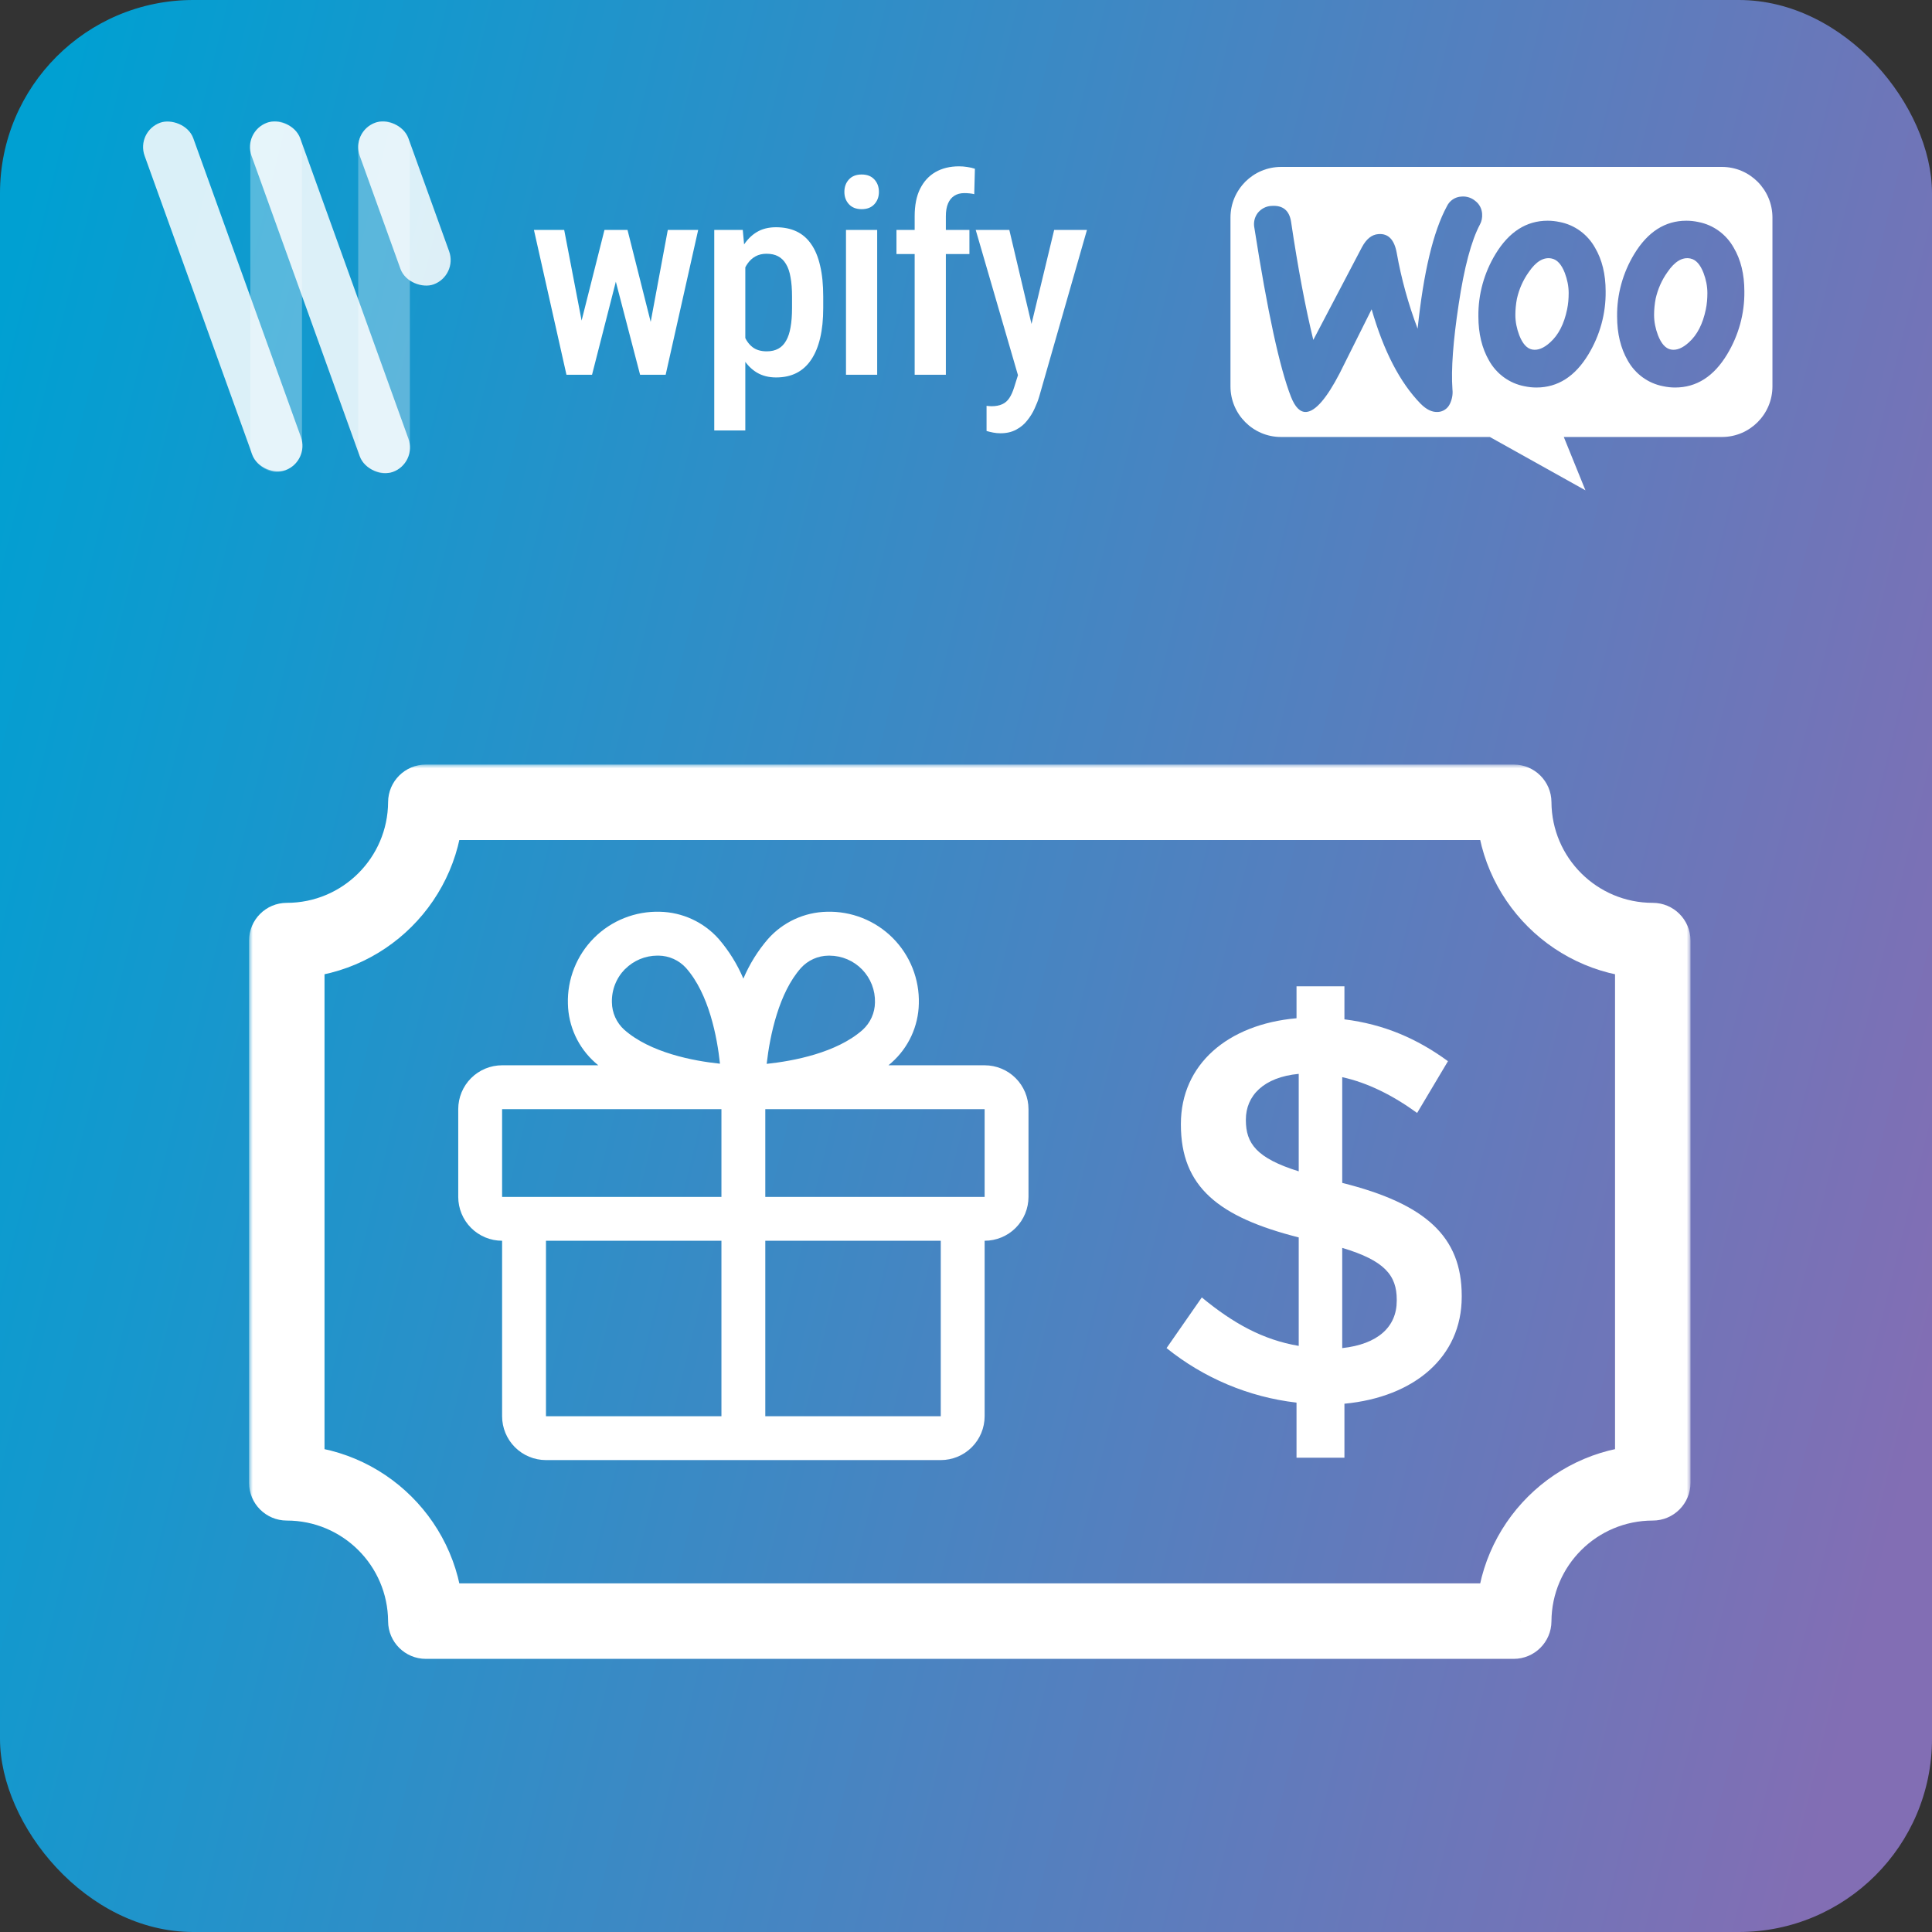
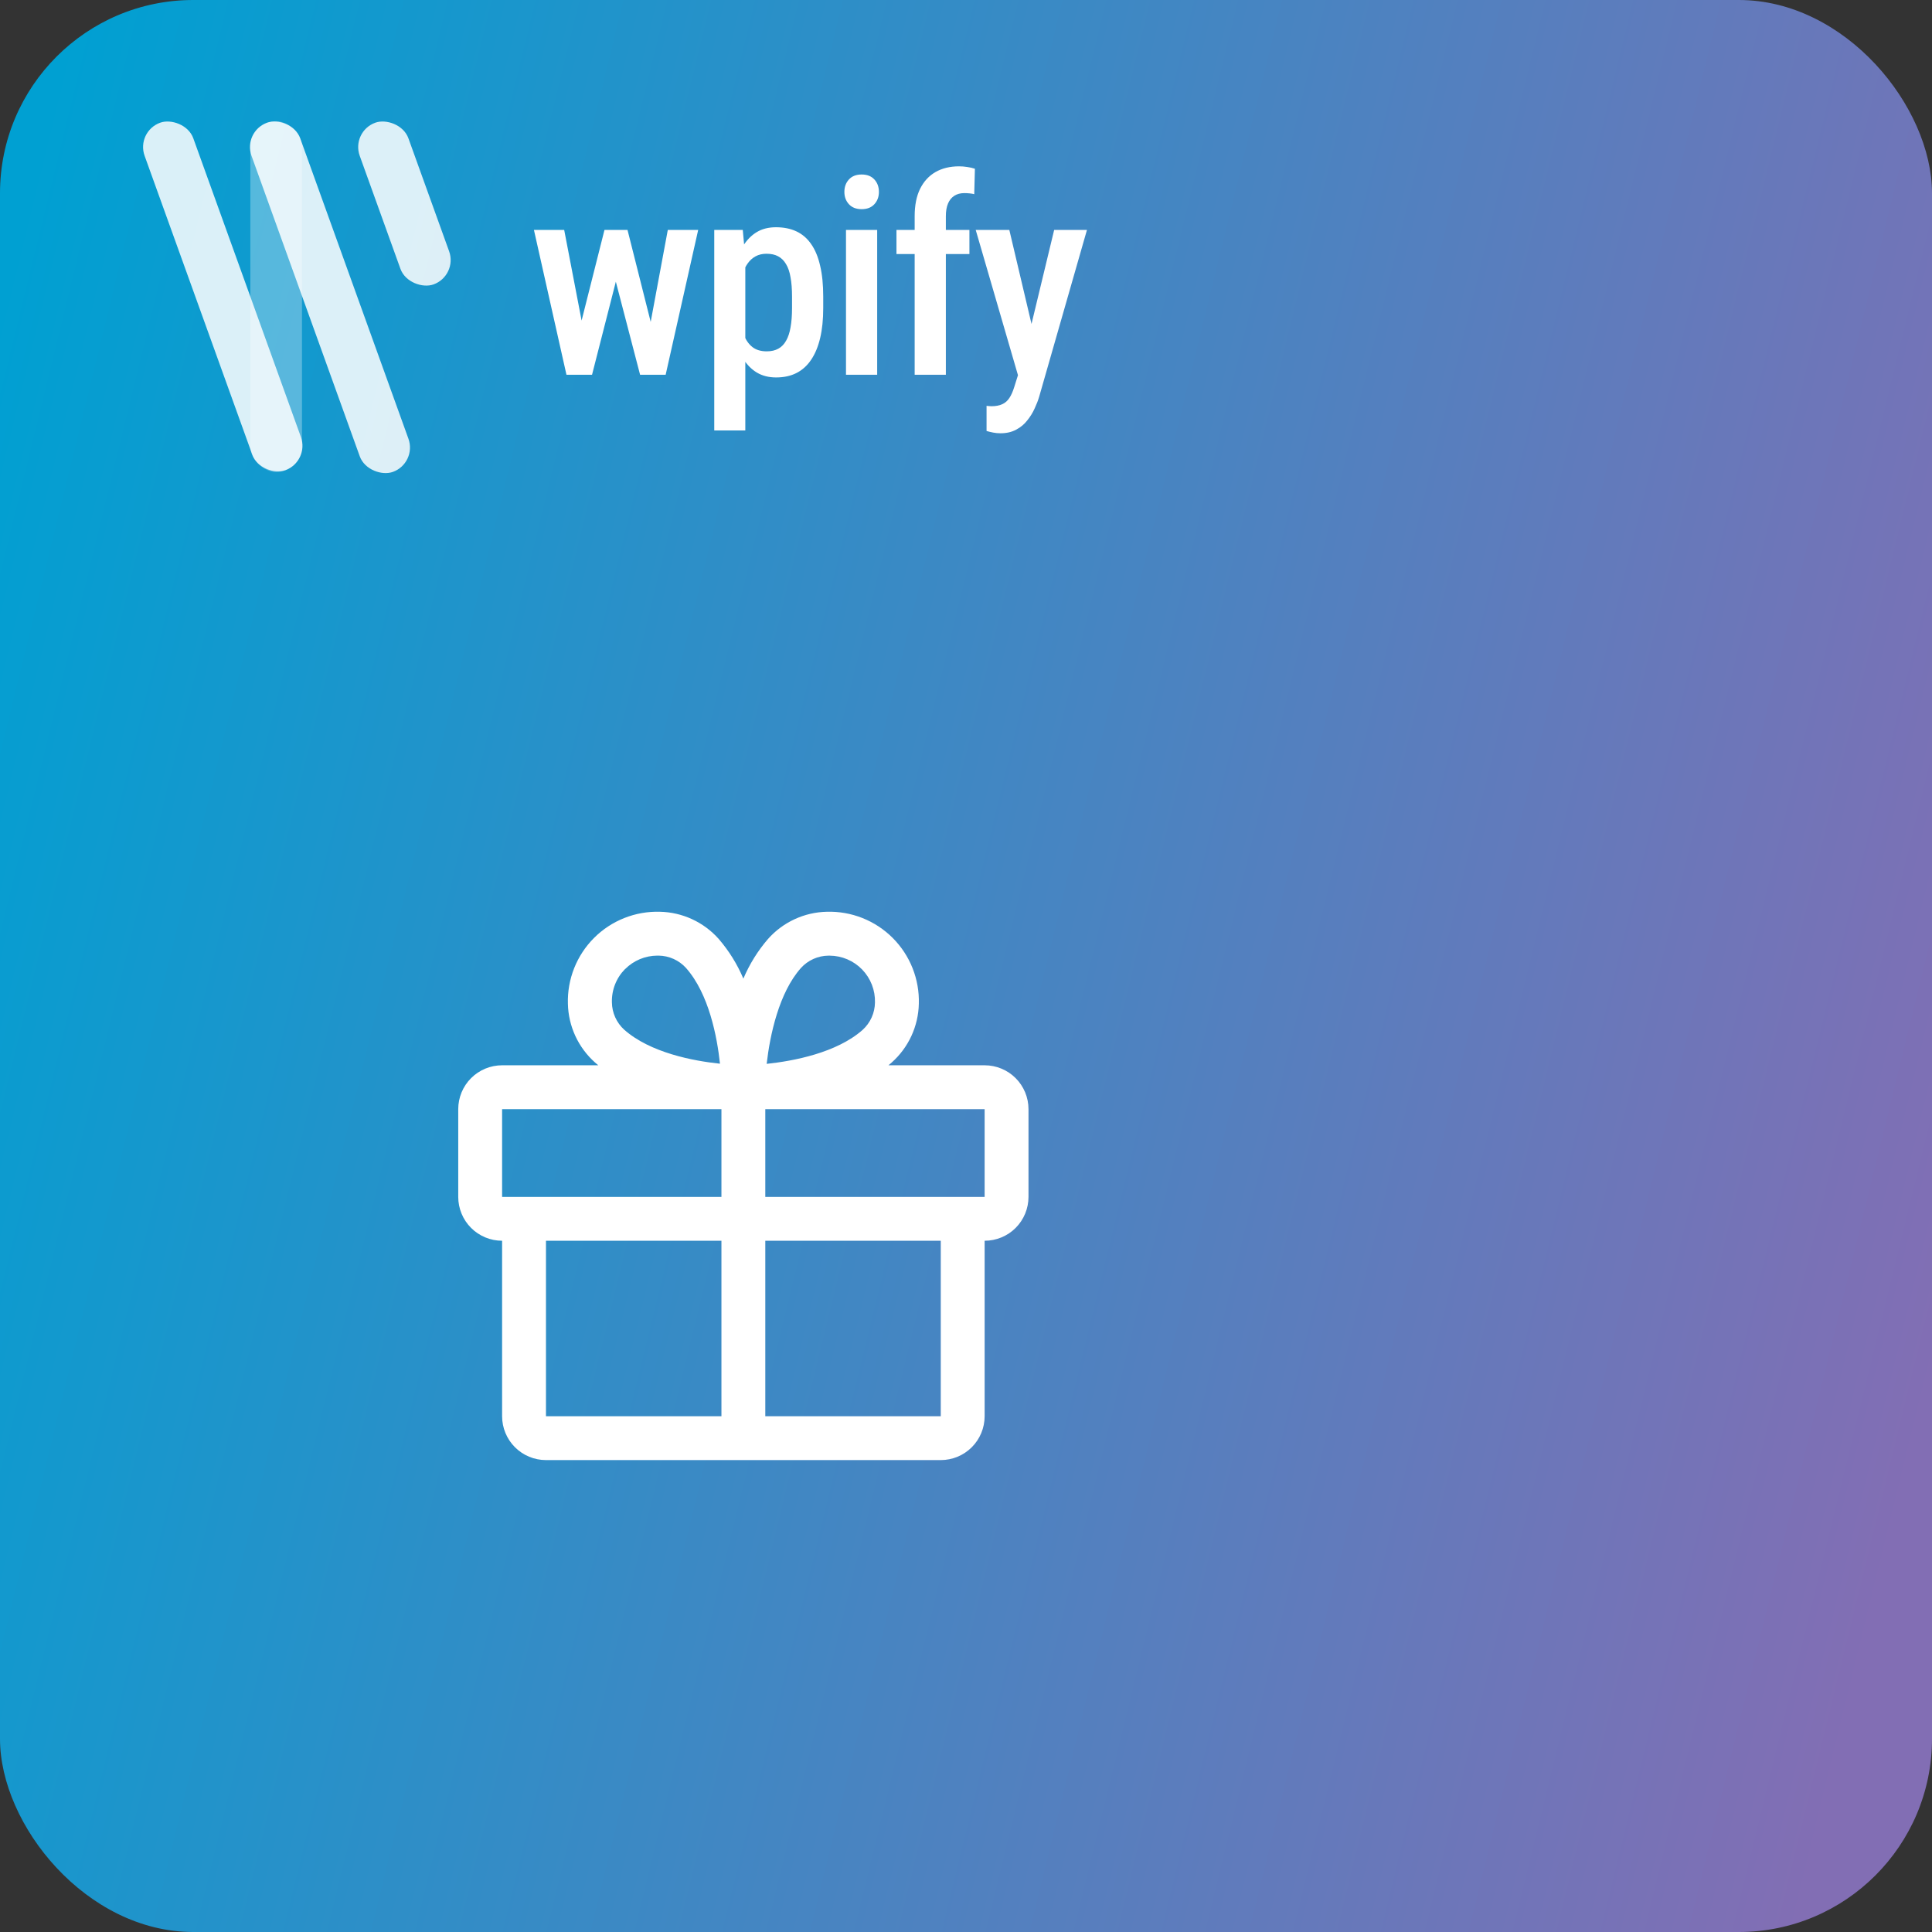
<svg xmlns="http://www.w3.org/2000/svg" width="256" height="256" viewBox="0 0 256 256" fill="none">
  <rect x="0" y="0" width="256" height="256" fill="#333333" stroke="none" />
  <rect width="256" height="256" rx="25.6" fill="url(#paint0_linear_2762_285)" />
-   <path fill-rule="evenodd" clip-rule="evenodd" d="M228.175 22.119H169.747C166.044 22.119 163.044 25.13 163.044 28.826V51.196C163.044 54.892 166.044 57.902 169.728 57.902H197.413L210.079 64.971L207.211 57.902H228.175C231.858 57.902 234.858 54.892 234.858 51.196V28.826C234.858 25.13 231.858 22.119 228.175 22.119ZM168.513 27.283C167.791 27.302 167.127 27.645 166.671 28.198C166.234 28.769 166.063 29.493 166.215 30.217C167.943 41.269 169.557 48.718 171.057 52.567C171.608 53.977 172.291 54.644 173.089 54.587C174.304 54.492 175.785 52.796 177.513 49.462C177.898 48.69 178.366 47.753 178.916 46.653L178.916 46.653L178.919 46.647C179.7 45.085 180.646 43.194 181.748 40.983C183.343 46.527 185.507 50.7 188.242 53.501C189.02 54.282 189.78 54.644 190.558 54.587C191.223 54.549 191.831 54.13 192.115 53.52C192.4 52.929 192.533 52.263 192.457 51.596C192.267 48.909 192.552 45.156 193.274 40.373C194.014 35.419 194.964 31.875 196.103 29.741C196.331 29.322 196.426 28.826 196.388 28.331C196.35 27.664 196.027 27.035 195.495 26.635C194.983 26.197 194.318 25.987 193.653 26.045C192.818 26.083 192.077 26.578 191.717 27.34C189.913 30.675 188.622 36.086 187.843 43.555C186.609 40.297 185.678 36.924 185.071 33.495C184.748 31.742 183.95 30.922 182.659 31.018C181.767 31.075 181.045 31.665 180.456 32.77L174.019 45.041C172.975 40.754 171.988 35.533 171.076 29.398C170.848 27.893 169.994 27.188 168.513 27.283ZM211.351 32.828C210.364 31.056 208.655 29.798 206.661 29.417C206.129 29.303 205.597 29.246 205.066 29.246C202.255 29.246 199.958 30.713 198.173 33.647C196.654 36.143 195.856 39.02 195.894 41.935C195.894 44.203 196.369 46.146 197.299 47.766C198.287 49.538 199.996 50.795 201.99 51.176C202.521 51.291 203.053 51.348 203.585 51.348C206.414 51.348 208.712 49.881 210.478 46.947C211.997 44.431 212.794 41.554 212.756 38.601C212.756 36.334 212.281 34.409 211.351 32.828ZM207.648 41.002C207.25 42.926 206.509 44.374 205.408 45.365C204.553 46.146 203.756 46.451 203.034 46.318C202.312 46.184 201.743 45.536 201.306 44.412C200.983 43.555 200.793 42.659 200.793 41.726C200.793 41.002 200.869 40.278 201.002 39.573C201.287 38.315 201.8 37.134 202.559 36.067C203.528 34.638 204.553 34.028 205.616 34.257C206.338 34.409 206.908 35.038 207.344 36.162C207.667 37.02 207.857 37.915 207.857 38.83C207.857 39.554 207.8 40.278 207.648 41.002ZM225.042 29.417C227.035 29.798 228.744 31.056 229.731 32.828C230.662 34.409 231.137 36.334 231.137 38.601C231.175 41.554 230.377 44.431 228.858 46.947C227.092 49.881 224.795 51.348 221.965 51.348C221.434 51.348 220.902 51.291 220.37 51.176C218.377 50.795 216.668 49.538 215.68 47.766C214.75 46.146 214.275 44.203 214.275 41.935C214.237 39.02 215.035 36.143 216.554 33.647C218.339 30.713 220.637 29.246 223.446 29.246C223.979 29.246 224.51 29.303 225.042 29.417ZM223.788 45.365C224.889 44.374 225.63 42.926 226.029 41.002C226.181 40.278 226.238 39.554 226.238 38.83C226.238 37.915 226.048 37.02 225.725 36.162C225.288 35.038 224.719 34.409 223.997 34.257C222.934 34.028 221.909 34.638 220.94 36.067C220.18 37.134 219.668 38.315 219.383 39.573C219.25 40.278 219.174 41.002 219.174 41.726C219.174 42.659 219.364 43.555 219.687 44.412C220.124 45.536 220.693 46.184 221.415 46.318C222.137 46.451 222.934 46.146 223.788 45.365Z" fill="white" />
  <path d="M76.336 45.366L80.097 30.466H82.704L82.19 35.024L78.447 49.658H76.141L76.336 45.366ZM74.758 30.466L77.631 45.419L77.649 49.658H75.059L70.749 30.466H74.758ZM85.738 45.242L88.487 30.466H92.513L88.203 49.658H85.613L85.738 45.242ZM83.148 30.466L86.855 45.171L87.121 49.658H84.815L81.001 35.024L80.505 30.466H83.148ZM98.758 34.155V57.037H94.643V30.466H98.421L98.758 34.155ZM109.082 39.299V40.825C109.082 42.327 108.946 43.651 108.674 44.798C108.402 45.945 108 46.909 107.467 47.689C106.947 48.458 106.303 49.038 105.534 49.428C104.765 49.818 103.867 50.013 102.838 50.013C101.868 50.013 101.023 49.8 100.301 49.374C99.592 48.949 98.995 48.352 98.51 47.583C98.025 46.814 97.635 45.904 97.339 44.851C97.055 43.787 96.848 42.628 96.718 41.375V39.033C96.848 37.709 97.049 36.503 97.321 35.415C97.605 34.315 97.989 33.369 98.474 32.577C98.971 31.784 99.574 31.175 100.283 30.75C100.993 30.324 101.839 30.111 102.82 30.111C103.849 30.111 104.753 30.294 105.534 30.661C106.314 31.027 106.965 31.589 107.485 32.346C108.017 33.103 108.413 34.061 108.674 35.219C108.946 36.367 109.082 37.727 109.082 39.299ZM104.949 40.825V39.299C104.949 38.318 104.884 37.472 104.753 36.763C104.635 36.041 104.434 35.45 104.15 34.989C103.878 34.528 103.53 34.185 103.104 33.96C102.69 33.736 102.176 33.623 101.561 33.623C101.017 33.623 100.538 33.736 100.124 33.96C99.71 34.185 99.361 34.498 99.077 34.9C98.793 35.291 98.569 35.758 98.403 36.302C98.238 36.834 98.131 37.413 98.084 38.04V42.386C98.19 43.142 98.368 43.84 98.616 44.479C98.864 45.106 99.225 45.608 99.698 45.986C100.183 46.365 100.816 46.554 101.596 46.554C102.199 46.554 102.714 46.436 103.139 46.199C103.565 45.963 103.908 45.608 104.168 45.135C104.44 44.662 104.635 44.071 104.753 43.361C104.884 42.64 104.949 41.794 104.949 40.825ZM116.231 30.466V49.658H112.098V30.466H116.231ZM111.885 25.428C111.885 24.766 112.086 24.216 112.488 23.779C112.89 23.341 113.452 23.122 114.173 23.122C114.894 23.122 115.456 23.341 115.858 23.779C116.26 24.216 116.461 24.766 116.461 25.428C116.461 26.078 116.26 26.622 115.858 27.06C115.456 27.498 114.894 27.716 114.173 27.716C113.452 27.716 112.89 27.498 112.488 27.06C112.086 26.622 111.885 26.078 111.885 25.428ZM125.331 49.658H121.198V28.639C121.198 27.208 121.435 26.008 121.908 25.038C122.392 24.056 123.072 23.311 123.947 22.803C124.834 22.294 125.881 22.04 127.087 22.04C127.454 22.04 127.814 22.07 128.169 22.129C128.524 22.176 128.861 22.253 129.18 22.36L129.091 25.73C128.926 25.682 128.719 25.647 128.471 25.623C128.234 25.6 128.004 25.588 127.779 25.588C127.259 25.588 126.815 25.706 126.449 25.942C126.082 26.179 125.804 26.522 125.615 26.971C125.426 27.421 125.331 27.977 125.331 28.639V49.658ZM128.453 30.466V33.659H118.786V30.466H128.453ZM135.567 47.547L139.682 30.466H144.028L137.695 52.567C137.553 53.052 137.352 53.572 137.092 54.128C136.844 54.684 136.519 55.21 136.116 55.707C135.726 56.215 135.235 56.623 134.644 56.931C134.065 57.25 133.373 57.41 132.569 57.41C132.238 57.41 131.918 57.38 131.611 57.321C131.304 57.262 131.008 57.191 130.724 57.108V53.774C130.819 53.785 130.925 53.797 131.043 53.809C131.162 53.821 131.268 53.827 131.363 53.827C131.942 53.827 132.421 53.738 132.799 53.561C133.178 53.395 133.491 53.123 133.74 52.745C133.988 52.378 134.207 51.887 134.396 51.273L135.567 47.547ZM133.74 30.466L137.11 44.745L137.837 49.374L134.999 50.102L129.287 30.466H133.74Z" fill="white" />
-   <rect opacity="0.3" width="46.657" height="6.841" rx="3.42" transform="matrix(-4.37114e-08 1 1 4.37114e-08 47.468 16.062)" fill="white" />
  <rect opacity="0.3" width="46.482" height="6.841" rx="3.42" transform="matrix(-4.37114e-08 1 1 4.37114e-08 33.172 16.062)" fill="white" />
  <rect opacity="0.85" width="48.927" height="6.855" rx="3.427" transform="matrix(0.339 0.941 0.941 -0.339 18 17.42)" fill="white" />
  <rect opacity="0.85" width="49.172" height="6.855" rx="3.427" transform="matrix(0.339 0.941 0.941 -0.339 32.164 17.42)" fill="white" />
  <rect opacity="0.85" width="22.771" height="6.855" rx="3.427" transform="matrix(0.339 0.941 0.941 -0.339 46.503 17.42)" fill="white" />
  <path d="M130.469 141.156H117.725C117.867 141.036 118.012 140.92 118.15 140.793C119.253 139.813 120.142 138.615 120.762 137.276C121.381 135.936 121.718 134.483 121.75 133.008C121.798 131.394 121.515 129.787 120.919 128.286C120.324 126.785 119.427 125.422 118.286 124.28C117.144 123.137 115.781 122.241 114.28 121.645C112.779 121.048 111.172 120.765 109.558 120.813C108.082 120.844 106.629 121.18 105.288 121.8C103.948 122.419 102.75 123.309 101.77 124.413C100.413 125.985 99.31 127.76 98.5 129.673C97.69 127.76 96.587 125.985 95.231 124.413C94.25 123.309 93.052 122.419 91.712 121.8C90.371 121.18 88.918 120.844 87.442 120.813C85.828 120.765 84.221 121.048 82.72 121.645C81.219 122.241 79.856 123.137 78.714 124.28C77.573 125.422 76.677 126.785 76.081 128.286C75.485 129.787 75.202 131.394 75.25 133.008C75.282 134.483 75.619 135.936 76.238 137.276C76.858 138.615 77.747 139.813 78.85 140.793C78.988 140.913 79.133 141.029 79.275 141.156H66.531C64.99 141.156 63.511 141.769 62.421 142.859C61.331 143.949 60.719 145.427 60.719 146.969V158.594C60.719 160.135 61.331 161.614 62.421 162.704C63.511 163.794 64.99 164.406 66.531 164.406V187.656C66.531 189.198 67.144 190.676 68.234 191.766C69.324 192.856 70.802 193.469 72.344 193.469H124.656C126.198 193.469 127.676 192.856 128.766 191.766C129.856 190.676 130.469 189.198 130.469 187.656V164.406C132.01 164.406 133.489 163.794 134.579 162.704C135.669 161.614 136.281 160.135 136.281 158.594V146.969C136.281 145.427 135.669 143.949 134.579 142.859C133.489 141.769 132.01 141.156 130.469 141.156ZM106.129 128.263C106.589 127.755 107.149 127.348 107.775 127.067C108.4 126.785 109.076 126.636 109.762 126.629H109.94C110.743 126.634 111.538 126.799 112.276 127.115C113.015 127.431 113.683 127.891 114.242 128.469C114.8 129.046 115.238 129.729 115.529 130.478C115.821 131.227 115.959 132.027 115.938 132.83C115.93 133.515 115.781 134.192 115.499 134.817C115.218 135.442 114.811 136.002 114.303 136.463C110.855 139.514 105.134 140.59 101.588 140.967C102.024 137.12 103.223 131.529 106.129 128.263ZM82.846 128.394C83.972 127.268 85.497 126.633 87.089 126.625H87.267C87.953 126.633 88.629 126.782 89.254 127.063C89.88 127.344 90.44 127.752 90.9 128.26C93.948 131.704 95.023 137.414 95.401 140.946C91.87 140.582 86.159 139.492 82.715 136.444C82.207 135.984 81.8 135.424 81.519 134.799C81.237 134.174 81.088 133.497 81.081 132.812C81.058 131.995 81.202 131.183 81.503 130.423C81.804 129.664 82.256 128.974 82.832 128.394H82.846ZM66.531 146.969H95.594V158.594H66.531V146.969ZM72.344 164.406H95.594V187.656H72.344V164.406ZM124.656 187.656H101.406V164.406H124.656V187.656ZM130.469 158.594H101.406V146.969H130.469V158.594Z" fill="white" />
  <mask id="path-10-outside-1_2762_285" maskUnits="userSpaceOnUse" x="33" y="101.307" width="191" height="119" fill="black">
    <rect fill="white" x="33" y="101.307" width="191" height="119" />
    <path fill-rule="evenodd" clip-rule="evenodd" d="M200.575 106.307H56.425C56.371 116.437 48.142 124.632 38 124.632H38V196.482C38 196.482 38 196.482 38 196.482C48.142 196.482 56.371 204.677 56.425 214.807H200.575C200.629 204.677 208.858 196.482 219 196.482V124.632C208.858 124.632 200.629 116.437 200.575 106.307Z" />
  </mask>
-   <path d="M56.425 106.307V101.307C53.674 101.307 51.44 103.529 51.425 106.28L56.425 106.307ZM200.575 106.307L205.575 106.28C205.56 103.529 203.326 101.307 200.575 101.307V106.307ZM38 124.632V119.632C35.239 119.632 33 121.87 33 124.632H38ZM38 196.482H33C33 199.243 35.239 201.482 38 201.482V196.482ZM56.425 214.807L51.425 214.833C51.44 217.584 53.674 219.807 56.425 219.807V214.807ZM200.575 214.807V219.807C203.326 219.807 205.56 217.584 205.575 214.833L200.575 214.807ZM219 196.482V201.482C221.762 201.482 224 199.243 224 196.482H219ZM219 124.632H224C224 121.87 221.762 119.632 219 119.632V124.632ZM56.425 111.307H200.575V101.307H56.425V111.307ZM38 129.632C50.895 129.632 61.356 119.213 61.425 106.334L51.425 106.28C51.386 113.661 45.39 119.632 38 119.632V129.632ZM38 129.632H38V119.632H38V129.632ZM43 196.482V124.632H33V196.482H43ZM38 201.482C38 201.482 38 201.482 38 201.482C38 201.482 38 201.482 38 201.482C38 201.482 38 201.482 38 201.482C38 201.482 38 201.482 38 201.482C38 201.482 38 201.482 38 201.482C38 201.482 38 201.482 38 201.482C38 201.482 38 201.482 38 201.482C38 201.482 38 201.482 38 201.482C38 201.482 38 201.482 38 201.482C38 201.482 38 201.482 38 201.482C38 201.482 38 201.482 38 201.482C38 201.482 38 201.482 38 201.482C38 201.482 38 201.482 38 201.482C38 201.482 38 201.482 38 201.482C38 201.482 38 201.482 38 201.482C38 201.482 38 201.482 38 201.482C38 201.482 38 201.482 38 201.482C38 201.482 38 201.482 38 201.482C38 201.482 38 201.482 38 201.482C38 201.482 38 201.482 38 201.482C38 201.482 38 201.482 38 201.482C38 201.482 38 201.482 38 201.482C38 201.482 38 201.482 38 201.482C38 201.482 38 201.482 38 201.482C38 201.482 38 201.482 38 201.482C38 201.482 38 201.482 38 201.482C38 201.482 38 201.482 38 201.482C38 201.482 38 201.482 38 201.482C38 201.482 38 201.482 38 201.482C38 201.482 38 201.482 38 201.482C38 201.482 38 201.482 38 201.482C38 201.482 38 201.482 38 201.482C38 201.482 38 201.482 38 201.482C38 201.482 38 201.482 38 201.482C38 201.482 38 201.482 38 201.482C38 201.482 38 201.482 38 201.482C38 201.482 38 201.482 38 201.482C38 201.482 38 201.482 38 201.482C38 201.482 38 201.482 38 201.482C38 201.482 38 201.482 38 201.482C38 201.482 38 201.482 38 201.482C38 201.482 38 201.482 38 201.482C38 201.482 38 201.482 38 201.482C38 201.482 38 201.482 38 201.482C38 201.482 38 201.482 38 201.482C38 201.482 38 201.482 38 201.482C38 201.482 38 201.482 38 201.482C38 201.482 38 201.482 38 201.482C38 201.482 38 201.482 38 201.482C38 201.482 38 201.482 38 201.482C38 201.482 38 201.482 38 201.482C38 201.482 38 201.482 38 201.482C38 201.482 38 201.482 38 201.482C38 201.482 38 201.482 38 201.482C38 201.482 38 201.482 38 201.482C38 201.482 38 201.482 38 201.482C38 201.482 38 201.482 38 201.482C38 201.482 38 201.482 38 201.482C38 201.482 38 201.482 38 201.482C38 201.482 38 201.482 38 201.482C38 201.482 38 201.482 38 201.482C38 201.482 38 201.482 38 201.482C38 201.482 38 201.482 38 201.482C38 201.482 38 201.482 38 201.482C38 201.482 38 201.482 38 201.482C38 201.482 38 201.482 38 201.482C38 201.482 38 201.482 38 201.482C38 201.482 38 201.482 38 201.482C38 201.482 38 201.482 38 201.482C38 201.482 38 201.482 38 201.482C38 201.482 38 201.482 38 201.482C38 201.482 38 201.482 38 201.482C38 201.482 38 201.482 38 201.482C38 201.482 38 201.482 38 201.482C38 201.482 38 201.482 38 201.482C38 201.482 38 201.482 38 201.482C38 201.482 38 201.482 38 201.482C38 201.482 38 201.482 38 201.482C38 201.482 38 201.482 38 201.482C38 201.482 38 201.482 38 201.482C38 201.482 38 201.482 38 201.482C38 201.482 38 201.482 38 201.482C38 201.482 38 201.482 38 201.482C38 201.482 38 201.482 38 201.482C38 201.482 38 201.482 38 201.482C38 201.482 38 201.482 38 201.482C38 201.482 38 201.482 38 201.482C38 201.482 38 201.482 38 201.482C38 201.482 38 201.482 38 201.482C38 201.482 38 201.482 38 201.482C38 201.482 38 201.482 38 201.482C38 201.482 38 201.482 38 201.482C38 201.482 38 201.482 38 201.482C38 201.482 38 201.482 38 201.482C38 201.482 38 201.482 38 201.482C38 201.482 38 201.482 38 201.482C38 201.482 38 201.482 38 201.482C38 201.482 38 201.482 38 201.482C38 201.482 38 201.482 38 201.482C38 201.482 38 201.482 38 201.482C38 201.482 38 201.482 38 201.482C38 201.482 38 201.482 38 201.482C38 201.482 38 201.482 38 201.482C38 201.482 38 201.482 38 201.482C38 201.482 38 201.482 38 201.482C38 201.482 38 201.482 38 201.482C38 201.482 38 201.482 38 201.482C38 201.482 38 201.482 38 201.482C38 201.482 38 201.482 38 201.482C38 201.482 38 201.482 38 201.482C38 201.482 38 201.482 38 201.482C38 201.482 38 201.482 38 201.482C38 201.482 38 201.482 38 201.482C38 201.482 38 201.482 38 201.482C38 201.482 38 201.482 38 201.482C38 201.482 38 201.482 38 201.482C38 201.482 38 201.482 38 201.482C38 201.482 38 201.482 38 201.482C38 201.482 38 201.482 38 201.482C38 201.482 38 201.482 38 201.482C38 201.482 38 201.482 38 201.482C38 201.482 38 201.482 38 201.482C38 201.482 38 201.482 38 201.482C38 201.482 38 201.482 38 201.482C38 201.482 38 201.482 38 201.482C38 201.482 38 201.482 38 201.482C38 201.482 38 201.482 38 201.482C38 201.482 38 201.482 38 201.482C38 201.482 38 201.482 38 201.482C38 201.482 38 201.482 38 201.482C38 201.482 38 201.482 38 201.482C38 201.482 38 201.482 38 201.482C38 201.482 38 201.482 38 201.482C38 201.482 38 201.482 38 201.482C38 201.482 38 201.482 38 201.482C38 201.482 38 201.482 38 201.482C38 201.482 38 201.482 38 201.482C38 201.482 38 201.482 38 201.482C38 201.482 38 201.482 38 201.482C38 201.482 38 201.482 38 201.482C38 201.482 38 201.482 38 201.482C38 201.482 38 201.482 38 201.482C38 201.482 38 201.482 38 201.482C38 201.482 38 201.482 38 201.482C38 201.482 38 201.482 38 201.482C38 201.482 38 201.482 38 201.482C38 201.482 38 201.482 38 201.482C38 201.482 38 201.482 38 201.482C38 201.482 38 201.482 38 201.482C38 201.482 38 201.482 38 201.482C38 201.482 38 201.482 38 201.482C38 201.482 38 201.482 38 201.482C38 201.482 38 201.482 38 201.482C38 201.482 38 201.482 38 201.482C38 201.482 38 201.482 38 201.482C38 201.482 38 201.482 38 201.482C38 201.482 38 201.482 38 201.482C38 201.482 38 201.482 38 201.482C38 201.482 38 201.482 38 201.482C38 201.482 38 201.482 38 201.482C38 201.482 38 201.482 38 201.482C38 201.482 38 201.482 38 201.482C38 201.482 38 201.482 38 201.482C38 201.482 38 201.482 38 201.482C38 201.482 38 201.482 38 201.482C38 201.482 38 201.482 38 201.482C38 201.482 38 201.482 38 201.482C38 201.482 38 201.482 38 201.482C38 201.482 38 201.482 38 201.482C38 201.482 38 201.482 38 201.482C38 201.482 38 201.482 38 201.482C38 201.482 38 201.482 38 201.482C38 201.482 38 201.482 38 201.482C38 201.482 38 201.482 38 201.482C38 201.482 38 201.482 38 201.482C38 201.482 38 201.482 38 201.482C38 201.482 38 201.482 38 201.482C38 201.482 38 201.482 38 201.482C38 201.482 38 201.482 38 201.482C38 201.482 38 201.482 38 201.482C38 201.482 38 201.482 38 201.482C38 201.482 38 201.482 38 201.482C38 201.482 38 201.482 38 201.482C38 201.482 38 201.482 38 201.482C38 201.482 38 201.482 38 201.482C38 201.482 38 201.482 38 201.482C38 201.482 38 201.482 38 201.482C38 201.482 38 201.482 38 201.482C38 201.482 38 201.482 38 201.482C38 201.482 38 201.482 38 201.482C38 201.482 38 201.482 38 201.482C38 201.482 38 201.482 38 201.482C38 201.482 38 201.482 38 201.482C38 201.482 38 201.482 38 201.482C38 201.482 38 201.482 38 201.482C38 201.482 38 201.482 38 201.482C38 201.482 38 201.482 38 201.482C38 201.482 38 201.482 38 201.482C38 201.482 38 201.482 38 201.482C38 201.482 38 201.482 38 201.482C38 201.482 38 201.482 38 201.482C38 201.482 38 201.482 38 201.482C38 201.482 38 201.482 38 201.482C38 201.482 38 201.482 38 201.482C38 201.482 38 201.482 38 201.482C38 201.482 38 201.482 38 201.482C38 201.482 38 201.482 38 201.482C38 201.482 38 201.482 38 201.482C38 201.482 38 201.482 38 201.482C38 201.482 38 201.482 38 201.482C38 201.482 38 201.482 38 201.482C38 201.482 38 201.482 38 201.482C38 201.482 38 201.482 38 201.482C38 201.482 38 201.482 38 201.482C38 201.482 38 201.482 38 201.482C38 201.482 38 201.482 38 201.482C38 201.482 38 201.482 38 201.482C38 201.482 38 201.482 38 201.482C38 201.482 38 201.482 38 201.482C38 201.482 38 201.482 38 201.482C38 201.482 38 201.482 38 201.482C38 201.482 38 201.482 38 201.482C38 201.482 38 201.482 38 201.482C38 201.482 38 201.482 38 201.482C38 201.482 38 201.482 38 201.482C38 201.482 38 201.482 38 201.482C38 201.482 38 201.482 38 201.482C38 201.482 38 201.482 38 201.482C38 201.482 38 201.482 38 201.482C38 201.482 38 201.482 38 201.482C38 201.482 38 201.482 38 201.482C38 201.482 38 201.482 38 201.482C38 201.482 38 201.482 38 201.482C38 201.482 38 201.482 38 201.482C38 201.482 38 201.482 38 201.482C38 201.482 38 201.482 38 201.482C38 201.482 38 201.482 38 201.482C38 201.482 38 201.482 38 201.482C38 201.482 38 201.482 38 201.482C38 201.482 38 201.482 38 201.482C38 201.482 38 201.482 38 201.482C38 201.482 38 201.482 38 201.482C38 201.482 38 201.482 38 201.482C38 201.482 38 201.482 38 201.482C38 201.482 38 201.482 38 201.482C38 201.482 38 201.482 38 201.482C38 201.482 38 201.482 38 201.482C38 201.482 38 201.482 38 201.482C38 201.482 38 201.482 38 201.482C38 201.482 38 201.482 38 201.482C38 201.482 38 201.482 38 201.482C38 201.482 38 201.482 38 201.482C38 201.482 38 201.482 38 201.482C38 201.482 38 201.482 38 201.482C38 201.482 38 201.482 38 201.482C38 201.482 38 201.482 38 201.482C38 201.482 38 201.482 38 201.482C38 201.482 38 201.482 38 201.482C38 201.482 38 201.482 38 201.482C38 201.482 38 201.482 38 201.482C38 201.482 38 201.482 38 201.482C38 201.482 38 201.482 38 201.482C38 201.482 38 201.482 38 201.482C38 201.482 38 201.482 38 201.482C38 201.482 38 201.482 38 201.482C38 201.482 38 201.482 38 201.482C38 201.482 38 201.482 38 201.482C38 201.482 38 201.482 38 201.482C38 201.482 38 201.482 38 201.482C38 201.482 38 201.482 38 201.482C38 201.482 38 201.482 38 201.482C38 201.482 38 201.482 38 201.482C38 201.482 38 201.482 38 201.482C38 201.482 38 201.482 38 201.482C38 201.482 38 201.482 38 201.482C38 201.482 38 201.482 38 201.482C38 201.482 38 201.482 38 201.482C38 201.482 38 201.482 38 201.482C38 201.482 38 201.482 38 201.482C38 201.482 38 201.482 38 201.482C38 201.482 38 201.482 38 201.482C38 201.482 38 201.482 38 201.482C38 201.482 38 201.482 38 201.482C38 201.482 38 201.482 38 201.482C38 201.482 38 201.482 38 201.482C38 201.482 38 201.482 38 201.482C38 201.482 38 201.482 38 201.482C38 201.482 38 201.482 38 201.482C38 201.482 38 201.482 38 201.482C38 201.482 38 201.482 38 201.482C38 201.482 38 201.482 38 201.482C38 201.482 38 201.482 38 201.482C38 201.482 38 201.482 38 201.482C38 201.482 38 201.482 38 201.482C38 201.482 38 201.482 38 201.482C38 201.482 38 201.482 38 201.482C38 201.482 38 201.482 38 201.482C38 201.482 38 201.482 38 201.482C38 201.482 38 201.482 38 201.482C38 201.482 38 201.482 38 201.482C38 201.482 38 201.482 38 201.482C38 201.482 38 201.482 38 201.482C38 201.482 38 201.482 38 201.482C38 201.482 38 201.482 38 201.482C38 201.482 38 201.482 38 201.482C38 201.482 38 201.482 38 201.482C38 201.482 38 201.482 38 201.482C38 201.482 38 201.482 38 201.482C38 201.482 38 201.482 38 201.482C38 201.482 38 201.482 38 201.482C38 201.482 38 201.482 38 201.482C38 201.482 38 201.482 38 201.482C38 201.482 38 201.482 38 201.482C38 201.482 38 201.482 38 201.482C38 201.482 38 201.482 38 201.482C38 201.482 38 201.482 38 201.482C38 201.482 38 201.482 38 201.482C38 201.482 38 201.482 38 201.482C38 201.482 38 201.482 38 201.482C38 201.482 38 201.482 38 201.482C38 201.482 38 201.482 38 201.482C38 201.482 38 201.482 38 201.482C38 201.482 38 201.482 38 201.482C38 201.482 38 201.482 38 201.482C38 201.482 38 201.482 38 201.482C38 201.482 38 201.482 38 201.482C38 201.482 38 201.482 38 201.482C38 201.482 38 201.482 38 201.482C38 201.482 38 201.482 38 201.482C38 201.482 38 201.482 38 201.482C38 201.482 38 201.482 38 201.482C38 201.482 38 201.482 38 201.482C38 201.482 38 201.482 38 201.482C38 201.482 38 201.482 38 201.482C38 201.482 38 201.482 38 201.482C38 201.482 38 201.482 38 201.482C38 201.482 38 201.482 38 201.482C38 201.482 38 201.482 38 201.482C38 201.482 38 201.482 38 201.482C38 201.482 38 201.482 38 201.482C38 201.482 38 201.482 38 201.482C38 201.482 38 201.482 38 201.482C38 201.482 38 201.482 38 201.482C38 201.482 38 201.482 38 201.482C38 201.482 38 201.482 38 201.482C38 201.482 38 201.482 38 201.482C38 201.482 38 201.482 38 201.482C38 201.482 38 201.482 38 201.482C38 201.482 38 201.482 38 201.482C38 201.482 38 201.482 38 201.482C38 201.482 38 201.482 38 201.482C38 201.482 38 201.482 38 201.482C38 201.482 38 201.482 38 201.482C38 201.482 38 201.482 38 201.482C38 201.482 38 201.482 38 201.482C38 201.482 38 201.482 38 201.482C38 201.482 38 201.482 38 201.482C38 201.482 38 201.482 38 201.482C38 201.482 38 201.482 38 201.482C38 201.482 38 201.482 38 201.482C38 201.482 38 201.482 38 201.482C38 201.482 38 201.482 38 201.482C38 201.482 38 201.482 38 201.482C38 201.482 38 201.482 38 201.482C38 201.482 38 201.482 38 201.482C38 201.482 38 201.482 38 201.482C38 201.482 38 201.482 38 201.482C38 201.482 38 201.482 38 201.482C38 201.482 38 201.482 38 201.482C38 201.482 38 201.482 38 201.482C38 201.482 38 201.482 38 201.482C38 201.482 38 201.482 38 201.482C38 201.482 38 201.482 38 201.482C38 201.482 38 201.482 38 201.482C38 201.482 38 201.482 38 201.482C38 201.482 38 201.482 38 201.482C38 201.482 38 201.482 38 201.482C38 201.482 38 201.482 38 201.482C38 201.482 38 201.482 38 201.482C38 201.482 38 201.482 38 201.482C38 201.482 38 201.482 38 201.482C38 201.482 38 201.482 38 201.482C38 201.482 38 201.482 38 201.482C38 201.482 38 201.482 38 201.482C38 201.482 38 201.482 38 201.482C38 201.482 38 201.482 38 201.482C38 201.482 38 201.482 38 201.482C38 201.482 38 201.482 38 201.482C38 201.482 38 201.482 38 201.482C38 201.482 38 201.482 38 201.482C38 201.482 38 201.482 38 201.482C38 201.482 38 201.482 38 201.482C38 201.482 38 201.482 38 201.482C38 201.482 38 201.482 38 201.482C38 201.482 38 201.482 38 201.482C38 201.482 38 201.482 38 201.482C38 201.482 38 201.482 38 201.482C38 201.482 38 201.482 38 201.482C38 201.482 38 201.482 38 201.482C38 201.482 38 201.482 38 201.482C38 201.482 38 201.482 38 201.482C38 201.482 38 201.482 38 201.482C38 201.482 38 201.482 38 201.482C38 201.482 38 201.482 38 201.482C38 201.482 38 201.482 38 201.482C38 201.482 38 201.482 38 201.482C38 201.482 38 201.482 38 201.482C38 201.482 38 201.482 38 201.482C38 201.482 38 201.482 38 201.482C38 201.482 38 201.482 38 201.482C38 201.482 38 201.482 38 201.482C38 201.482 38 201.482 38 201.482C38 201.482 38 201.482 38 201.482C38 201.482 38 201.482 38 201.482C38 201.482 38 201.482 38 201.482C38 201.482 38 201.482 38 201.482C38 201.482 38 201.482 38 201.482C38 201.482 38 201.482 38 201.482C38 201.482 38 201.482 38 201.482C38 201.482 38 201.482 38 201.482C38 201.482 38 201.482 38 201.482C38 201.482 38 201.482 38 201.482C38 201.482 38 201.482 38 201.482C38 201.482 38 201.482 38 201.482C38 201.482 38 201.482 38 201.482C38 201.482 38 201.482 38 201.482C38 201.482 38 201.482 38 201.482C38 201.482 38 201.482 38 201.482C38 201.482 38 201.482 38 201.482C38 201.482 38 201.482 38 201.482C38 201.482 38 201.482 38 201.482C38 201.482 38 201.482 38 201.482C38 201.482 38 201.482 38 201.482C38 201.482 38 201.482 38 201.482C38 201.482 38 201.482 38 201.482C38 201.482 38 201.482 38 201.482C38 201.482 38 201.482 38 201.482C38 201.482 38 201.482 38 201.482C38 201.482 38 201.482 38 201.482C38 201.482 38 201.482 38 201.482C38 201.482 38 201.482 38 201.482C38 201.482 38 201.482 38 201.482C38 201.482 38 201.482 38 201.482C38 201.482 38 201.482 38 201.482C38 201.482 38 201.482 38 201.482C38 201.482 38 201.482 38 201.482C38 201.482 38 201.482 38 201.482C38 201.482 38 201.482 38 201.482C38 201.482 38 201.482 38 201.482C38 201.482 38 201.482 38 201.482C38 201.482 38 201.482 38 201.482C38 201.482 38 201.482 38 201.482C38 201.482 38 201.482 38 201.482C38 201.482 38 201.482 38 201.482C38 201.482 38 201.482 38 201.482C38 201.482 38 201.482 38 201.482C38 201.482 38 201.482 38 201.482C38 201.482 38 201.482 38 201.482C38 201.482 38 201.482 38 201.482C38 201.482 38 201.482 38 201.482C38 201.482 38 201.482 38 201.482C38 201.482 38 201.482 38 201.482C38 201.482 38 201.482 38 201.482C38 201.482 38 201.482 38 201.482C38 201.482 38 201.482 38 201.482C38 201.482 38 201.482 38 201.482C38 201.482 38 201.482 38 201.482C38 201.482 38 201.482 38 201.482C38 201.482 38 201.482 38 201.482C38 201.482 38 201.482 38 201.482C38 201.482 38 201.482 38 201.482C38 201.482 38 201.482 38 201.482C38 201.482 38 201.482 38 201.482C38 201.482 38 201.482 38 201.482C38 201.482 38 201.482 38 201.482C38 201.482 38 201.482 38 201.482C38 201.482 38 201.482 38 201.482C38 201.482 38 201.482 38 201.482C38 201.482 38 201.482 38 201.482C38 201.482 38 201.482 38 201.482C38 201.482 38 201.482 38 201.482C38 201.482 38 201.482 38 201.482C38 201.482 38 201.482 38 201.482C38 201.482 38 201.482 38 201.482C38 201.482 38 201.482 38 201.482C38 201.482 38 201.482 38 201.482C38 201.482 38 201.482 38 201.482C38 201.482 38 201.482 38 201.482C38 201.482 38 201.482 38 201.482C38 201.482 38 201.482 38 201.482C38 201.482 38 201.482 38 201.482C38 201.482 38 201.482 38 201.482C38 201.482 38 201.482 38 201.482C38 201.482 38 201.482 38 201.482C38 201.482 38 201.482 38 201.482C38 201.482 38 201.482 38 201.482C38 201.482 38 201.482 38 201.482C38 201.482 38 201.482 38 201.482C38 201.482 38 201.482 38 201.482C38 201.482 38 201.482 38 201.482C38 201.482 38 201.482 38 201.482C38 201.482 38 201.482 38 201.482C38 201.482 38 201.482 38 201.482C38 201.482 38 201.482 38 201.482C38 201.482 38 201.482 38 201.482C38 201.482 38 201.482 38 201.482C38 201.482 38 201.482 38 201.482C38 201.482 38 201.482 38 201.482C38 201.482 38 201.482 38 201.482C38 201.482 38 201.482 38 201.482C38 201.482 38 201.482 38 201.482C38 201.482 38 201.482 38 201.482V191.482C38 191.482 38 191.482 38 191.482C38 191.482 38 191.482 38 191.482C38 191.482 38 191.482 38 191.482C38 191.482 38 191.482 38 191.482C38 191.482 38 191.482 38 191.482C38 191.482 38 191.482 38 191.482C38 191.482 38 191.482 38 191.482C38 191.482 38 191.482 38 191.482C38 191.482 38 191.482 38 191.482C38 191.482 38 191.482 38 191.482C38 191.482 38 191.482 38 191.482C38 191.482 38 191.482 38 191.482C38 191.482 38 191.482 38 191.482C38 191.482 38 191.482 38 191.482C38 191.482 38 191.482 38 191.482C38 191.482 38 191.482 38 191.482C38 191.482 38 191.482 38 191.482C38 191.482 38 191.482 38 191.482C38 191.482 38 191.482 38 191.482C38 191.482 38 191.482 38 191.482C38 191.482 38 191.482 38 191.482C38 191.482 38 191.482 38 191.482C38 191.482 38 191.482 38 191.482C38 191.482 38 191.482 38 191.482C38 191.482 38 191.482 38 191.482C38 191.482 38 191.482 38 191.482C38 191.482 38 191.482 38 191.482C38 191.482 38 191.482 38 191.482C38 191.482 38 191.482 38 191.482C38 191.482 38 191.482 38 191.482C38 191.482 38 191.482 38 191.482C38 191.482 38 191.482 38 191.482C38 191.482 38 191.482 38 191.482C38 191.482 38 191.482 38 191.482C38 191.482 38 191.482 38 191.482C38 191.482 38 191.482 38 191.482C38 191.482 38 191.482 38 191.482C38 191.482 38 191.482 38 191.482C38 191.482 38 191.482 38 191.482C38 191.482 38 191.482 38 191.482C38 191.482 38 191.482 38 191.482C38 191.482 38 191.482 38 191.482C38 191.482 38 191.482 38 191.482C38 191.482 38 191.482 38 191.482C38 191.482 38 191.482 38 191.482C38 191.482 38 191.482 38 191.482C38 191.482 38 191.482 38 191.482C38 191.482 38 191.482 38 191.482C38 191.482 38 191.482 38 191.482C38 191.482 38 191.482 38 191.482C38 191.482 38 191.482 38 191.482C38 191.482 38 191.482 38 191.482C38 191.482 38 191.482 38 191.482C38 191.482 38 191.482 38 191.482C38 191.482 38 191.482 38 191.482C38 191.482 38 191.482 38 191.482C38 191.482 38 191.482 38 191.482C38 191.482 38 191.482 38 191.482C38 191.482 38 191.482 38 191.482C38 191.482 38 191.482 38 191.482C38 191.482 38 191.482 38 191.482C38 191.482 38 191.482 38 191.482C38 191.482 38 191.482 38 191.482C38 191.482 38 191.482 38 191.482C38 191.482 38 191.482 38 191.482C38 191.482 38 191.482 38 191.482C38 191.482 38 191.482 38 191.482C38 191.482 38 191.482 38 191.482C38 191.482 38 191.482 38 191.482C38 191.482 38 191.482 38 191.482C38 191.482 38 191.482 38 191.482C38 191.482 38 191.482 38 191.482C38 191.482 38 191.482 38 191.482C38 191.482 38 191.482 38 191.482C38 191.482 38 191.482 38 191.482C38 191.482 38 191.482 38 191.482C38 191.482 38 191.482 38 191.482C38 191.482 38 191.482 38 191.482C38 191.482 38 191.482 38 191.482C38 191.482 38 191.482 38 191.482C38 191.482 38 191.482 38 191.482C38 191.482 38 191.482 38 191.482C38 191.482 38 191.482 38 191.482C38 191.482 38 191.482 38 191.482C38 191.482 38 191.482 38 191.482C38 191.482 38 191.482 38 191.482C38 191.482 38 191.482 38 191.482C38 191.482 38 191.482 38 191.482C38 191.482 38 191.482 38 191.482C38 191.482 38 191.482 38 191.482C38 191.482 38 191.482 38 191.482C38 191.482 38 191.482 38 191.482C38 191.482 38 191.482 38 191.482C38 191.482 38 191.482 38 191.482C38 191.482 38 191.482 38 191.482C38 191.482 38 191.482 38 191.482C38 191.482 38 191.482 38 191.482C38 191.482 38 191.482 38 191.482C38 191.482 38 191.482 38 191.482C38 191.482 38 191.482 38 191.482C38 191.482 38 191.482 38 191.482C38 191.482 38 191.482 38 191.482C38 191.482 38 191.482 38 191.482C38 191.482 38 191.482 38 191.482C38 191.482 38 191.482 38 191.482C38 191.482 38 191.482 38 191.482C38 191.482 38 191.482 38 191.482C38 191.482 38 191.482 38 191.482C38 191.482 38 191.482 38 191.482C38 191.482 38 191.482 38 191.482C38 191.482 38 191.482 38 191.482C38 191.482 38 191.482 38 191.482C38 191.482 38 191.482 38 191.482C38 191.482 38 191.482 38 191.482C38 191.482 38 191.482 38 191.482C38 191.482 38 191.482 38 191.482C38 191.482 38 191.482 38 191.482C38 191.482 38 191.482 38 191.482C38 191.482 38 191.482 38 191.482C38 191.482 38 191.482 38 191.482C38 191.482 38 191.482 38 191.482C38 191.482 38 191.482 38 191.482C38 191.482 38 191.482 38 191.482C38 191.482 38 191.482 38 191.482C38 191.482 38 191.482 38 191.482C38 191.482 38 191.482 38 191.482C38 191.482 38 191.482 38 191.482C38 191.482 38 191.482 38 191.482C38 191.482 38 191.482 38 191.482C38 191.482 38 191.482 38 191.482C38 191.482 38 191.482 38 191.482C38 191.482 38 191.482 38 191.482C38 191.482 38 191.482 38 191.482C38 191.482 38 191.482 38 191.482C38 191.482 38 191.482 38 191.482C38 191.482 38 191.482 38 191.482C38 191.482 38 191.482 38 191.482C38 191.482 38 191.482 38 191.482C38 191.482 38 191.482 38 191.482C38 191.482 38 191.482 38 191.482C38 191.482 38 191.482 38 191.482C38 191.482 38 191.482 38 191.482C38 191.482 38 191.482 38 191.482C38 191.482 38 191.482 38 191.482C38 191.482 38 191.482 38 191.482C38 191.482 38 191.482 38 191.482C38 191.482 38 191.482 38 191.482C38 191.482 38 191.482 38 191.482C38 191.482 38 191.482 38 191.482C38 191.482 38 191.482 38 191.482C38 191.482 38 191.482 38 191.482C38 191.482 38 191.482 38 191.482C38 191.482 38 191.482 38 191.482C38 191.482 38 191.482 38 191.482C38 191.482 38 191.482 38 191.482C38 191.482 38 191.482 38 191.482C38 191.482 38 191.482 38 191.482C38 191.482 38 191.482 38 191.482C38 191.482 38 191.482 38 191.482C38 191.482 38 191.482 38 191.482C38 191.482 38 191.482 38 191.482C38 191.482 38 191.482 38 191.482C38 191.482 38 191.482 38 191.482C38 191.482 38 191.482 38 191.482C38 191.482 38 191.482 38 191.482C38 191.482 38 191.482 38 191.482C38 191.482 38 191.482 38 191.482C38 191.482 38 191.482 38 191.482C38 191.482 38 191.482 38 191.482C38 191.482 38 191.482 38 191.482C38 191.482 38 191.482 38 191.482C38 191.482 38 191.482 38 191.482C38 191.482 38 191.482 38 191.482C38 191.482 38 191.482 38 191.482C38 191.482 38 191.482 38 191.482C38 191.482 38 191.482 38 191.482C38 191.482 38 191.482 38 191.482C38 191.482 38 191.482 38 191.482C38 191.482 38 191.482 38 191.482C38 191.482 38 191.482 38 191.482C38 191.482 38 191.482 38 191.482C38 191.482 38 191.482 38 191.482C38 191.482 38 191.482 38 191.482C38 191.482 38 191.482 38 191.482C38 191.482 38 191.482 38 191.482C38 191.482 38 191.482 38 191.482C38 191.482 38 191.482 38 191.482C38 191.482 38 191.482 38 191.482C38 191.482 38 191.482 38 191.482C38 191.482 38 191.482 38 191.482C38 191.482 38 191.482 38 191.482C38 191.482 38 191.482 38 191.482C38 191.482 38 191.482 38 191.482C38 191.482 38 191.482 38 191.482C38 191.482 38 191.482 38 191.482C38 191.482 38 191.482 38 191.482C38 191.482 38 191.482 38 191.482C38 191.482 38 191.482 38 191.482C38 191.482 38 191.482 38 191.482C38 191.482 38 191.482 38 191.482C38 191.482 38 191.482 38 191.482C38 191.482 38 191.482 38 191.482C38 191.482 38 191.482 38 191.482C38 191.482 38 191.482 38 191.482C38 191.482 38 191.482 38 191.482C38 191.482 38 191.482 38 191.482C38 191.482 38 191.482 38 191.482C38 191.482 38 191.482 38 191.482C38 191.482 38 191.482 38 191.482C38 191.482 38 191.482 38 191.482C38 191.482 38 191.482 38 191.482C38 191.482 38 191.482 38 191.482C38 191.482 38 191.482 38 191.482C38 191.482 38 191.482 38 191.482C38 191.482 38 191.482 38 191.482C38 191.482 38 191.482 38 191.482C38 191.482 38 191.482 38 191.482C38 191.482 38 191.482 38 191.482C38 191.482 38 191.482 38 191.482C38 191.482 38 191.482 38 191.482C38 191.482 38 191.482 38 191.482C38 191.482 38 191.482 38 191.482C38 191.482 38 191.482 38 191.482C38 191.482 38 191.482 38 191.482C38 191.482 38 191.482 38 191.482C38 191.482 38 191.482 38 191.482C38 191.482 38 191.482 38 191.482C38 191.482 38 191.482 38 191.482C38 191.482 38 191.482 38 191.482C38 191.482 38 191.482 38 191.482C38 191.482 38 191.482 38 191.482C38 191.482 38 191.482 38 191.482C38 191.482 38 191.482 38 191.482C38 191.482 38 191.482 38 191.482C38 191.482 38 191.482 38 191.482C38 191.482 38 191.482 38 191.482C38 191.482 38 191.482 38 191.482C38 191.482 38 191.482 38 191.482C38 191.482 38 191.482 38 191.482C38 191.482 38 191.482 38 191.482C38 191.482 38 191.482 38 191.482C38 191.482 38 191.482 38 191.482C38 191.482 38 191.482 38 191.482C38 191.482 38 191.482 38 191.482C38 191.482 38 191.482 38 191.482C38 191.482 38 191.482 38 191.482C38 191.482 38 191.482 38 191.482C38 191.482 38 191.482 38 191.482C38 191.482 38 191.482 38 191.482C38 191.482 38 191.482 38 191.482C38 191.482 38 191.482 38 191.482C38 191.482 38 191.482 38 191.482C38 191.482 38 191.482 38 191.482C38 191.482 38 191.482 38 191.482C38 191.482 38 191.482 38 191.482C38 191.482 38 191.482 38 191.482C38 191.482 38 191.482 38 191.482C38 191.482 38 191.482 38 191.482C38 191.482 38 191.482 38 191.482C38 191.482 38 191.482 38 191.482C38 191.482 38 191.482 38 191.482C38 191.482 38 191.482 38 191.482C38 191.482 38 191.482 38 191.482C38 191.482 38 191.482 38 191.482C38 191.482 38 191.482 38 191.482C38 191.482 38 191.482 38 191.482C38 191.482 38 191.482 38 191.482C38 191.482 38 191.482 38 191.482C38 191.482 38 191.482 38 191.482C38 191.482 38 191.482 38 191.482C38 191.482 38 191.482 38 191.482C38 191.482 38 191.482 38 191.482C38 191.482 38 191.482 38 191.482C38 191.482 38 191.482 38 191.482C38 191.482 38 191.482 38 191.482C38 191.482 38 191.482 38 191.482C38 191.482 38 191.482 38 191.482C38 191.482 38 191.482 38 191.482C38 191.482 38 191.482 38 191.482C38 191.482 38 191.482 38 191.482C38 191.482 38 191.482 38 191.482C38 191.482 38 191.482 38 191.482C38 191.482 38 191.482 38 191.482C38 191.482 38 191.482 38 191.482C38 191.482 38 191.482 38 191.482C38 191.482 38 191.482 38 191.482C38 191.482 38 191.482 38 191.482C38 191.482 38 191.482 38 191.482C38 191.482 38 191.482 38 191.482C38 191.482 38 191.482 38 191.482C38 191.482 38 191.482 38 191.482C38 191.482 38 191.482 38 191.482C38 191.482 38 191.482 38 191.482C38 191.482 38 191.482 38 191.482C38 191.482 38 191.482 38 191.482C38 191.482 38 191.482 38 191.482C38 191.482 38 191.482 38 191.482C38 191.482 38 191.482 38 191.482C38 191.482 38 191.482 38 191.482C38 191.482 38 191.482 38 191.482C38 191.482 38 191.482 38 191.482C38 191.482 38 191.482 38 191.482C38 191.482 38 191.482 38 191.482C38 191.482 38 191.482 38 191.482C38 191.482 38 191.482 38 191.482C38 191.482 38 191.482 38 191.482C38 191.482 38 191.482 38 191.482C38 191.482 38 191.482 38 191.482C38 191.482 38 191.482 38 191.482C38 191.482 38 191.482 38 191.482C38 191.482 38 191.482 38 191.482C38 191.482 38 191.482 38 191.482C38 191.482 38 191.482 38 191.482C38 191.482 38 191.482 38 191.482C38 191.482 38 191.482 38 191.482C38 191.482 38 191.482 38 191.482C38 191.482 38 191.482 38 191.482C38 191.482 38 191.482 38 191.482C38 191.482 38 191.482 38 191.482C38 191.482 38 191.482 38 191.482C38 191.482 38 191.482 38 191.482C38 191.482 38 191.482 38 191.482C38 191.482 38 191.482 38 191.482C38 191.482 38 191.482 38 191.482C38 191.482 38 191.482 38 191.482C38 191.482 38 191.482 38 191.482C38 191.482 38 191.482 38 191.482C38 191.482 38 191.482 38 191.482C38 191.482 38 191.482 38 191.482C38 191.482 38 191.482 38 191.482C38 191.482 38 191.482 38 191.482C38 191.482 38 191.482 38 191.482C38 191.482 38 191.482 38 191.482C38 191.482 38 191.482 38 191.482C38 191.482 38 191.482 38 191.482C38 191.482 38 191.482 38 191.482C38 191.482 38 191.482 38 191.482C38 191.482 38 191.482 38 191.482C38 191.482 38 191.482 38 191.482C38 191.482 38 191.482 38 191.482C38 191.482 38 191.482 38 191.482C38 191.482 38 191.482 38 191.482C38 191.482 38 191.482 38 191.482C38 191.482 38 191.482 38 191.482C38 191.482 38 191.482 38 191.482C38 191.482 38 191.482 38 191.482C38 191.482 38 191.482 38 191.482C38 191.482 38 191.482 38 191.482C38 191.482 38 191.482 38 191.482C38 191.482 38 191.482 38 191.482C38 191.482 38 191.482 38 191.482C38 191.482 38 191.482 38 191.482C38 191.482 38 191.482 38 191.482C38 191.482 38 191.482 38 191.482C38 191.482 38 191.482 38 191.482C38 191.482 38 191.482 38 191.482C38 191.482 38 191.482 38 191.482C38 191.482 38 191.482 38 191.482C38 191.482 38 191.482 38 191.482C38 191.482 38 191.482 38 191.482C38 191.482 38 191.482 38 191.482C38 191.482 38 191.482 38 191.482C38 191.482 38 191.482 38 191.482C38 191.482 38 191.482 38 191.482C38 191.482 38 191.482 38 191.482C38 191.482 38 191.482 38 191.482C38 191.482 38 191.482 38 191.482C38 191.482 38 191.482 38 191.482C38 191.482 38 191.482 38 191.482C38 191.482 38 191.482 38 191.482C38 191.482 38 191.482 38 191.482C38 191.482 38 191.482 38 191.482C38 191.482 38 191.482 38 191.482C38 191.482 38 191.482 38 191.482C38 191.482 38 191.482 38 191.482C38 191.482 38 191.482 38 191.482C38 191.482 38 191.482 38 191.482C38 191.482 38 191.482 38 191.482C38 191.482 38 191.482 38 191.482C38 191.482 38 191.482 38 191.482C38 191.482 38 191.482 38 191.482C38 191.482 38 191.482 38 191.482C38 191.482 38 191.482 38 191.482C38 191.482 38 191.482 38 191.482C38 191.482 38 191.482 38 191.482C38 191.482 38 191.482 38 191.482C38 191.482 38 191.482 38 191.482C38 191.482 38 191.482 38 191.482C38 191.482 38 191.482 38 191.482C38 191.482 38 191.482 38 191.482C38 191.482 38 191.482 38 191.482C38 191.482 38 191.482 38 191.482C38 191.482 38 191.482 38 191.482C38 191.482 38 191.482 38 191.482C38 191.482 38 191.482 38 191.482C38 191.482 38 191.482 38 191.482C38 191.482 38 191.482 38 191.482C38 191.482 38 191.482 38 191.482C38 191.482 38 191.482 38 191.482C38 191.482 38 191.482 38 191.482C38 191.482 38 191.482 38 191.482C38 191.482 38 191.482 38 191.482C38 191.482 38 191.482 38 191.482C38 191.482 38 191.482 38 191.482C38 191.482 38 191.482 38 191.482C38 191.482 38 191.482 38 191.482C38 191.482 38 191.482 38 191.482C38 191.482 38 191.482 38 191.482C38 191.482 38 191.482 38 191.482C38 191.482 38 191.482 38 191.482C38 191.482 38 191.482 38 191.482C38 191.482 38 191.482 38 191.482C38 191.482 38 191.482 38 191.482C38 191.482 38 191.482 38 191.482C38 191.482 38 191.482 38 191.482C38 191.482 38 191.482 38 191.482C38 191.482 38 191.482 38 191.482C38 191.482 38 191.482 38 191.482C38 191.482 38 191.482 38 191.482C38 191.482 38 191.482 38 191.482C38 191.482 38 191.482 38 191.482C38 191.482 38 191.482 38 191.482C38 191.482 38 191.482 38 191.482C38 191.482 38 191.482 38 191.482C38 191.482 38 191.482 38 191.482C38 191.482 38 191.482 38 191.482C38 191.482 38 191.482 38 191.482C38 191.482 38 191.482 38 191.482C38 191.482 38 191.482 38 191.482C38 191.482 38 191.482 38 191.482C38 191.482 38 191.482 38 191.482C38 191.482 38 191.482 38 191.482C38 191.482 38 191.482 38 191.482C38 191.482 38 191.482 38 191.482C38 191.482 38 191.482 38 191.482C38 191.482 38 191.482 38 191.482C38 191.482 38 191.482 38 191.482C38 191.482 38 191.482 38 191.482C38 191.482 38 191.482 38 191.482C38 191.482 38 191.482 38 191.482C38 191.482 38 191.482 38 191.482C38 191.482 38 191.482 38 191.482C38 191.482 38 191.482 38 191.482C38 191.482 38 191.482 38 191.482C38 191.482 38 191.482 38 191.482C38 191.482 38 191.482 38 191.482C38 191.482 38 191.482 38 191.482C38 191.482 38 191.482 38 191.482C38 191.482 38 191.482 38 191.482C38 191.482 38 191.482 38 191.482C38 191.482 38 191.482 38 191.482C38 191.482 38 191.482 38 191.482C38 191.482 38 191.482 38 191.482C38 191.482 38 191.482 38 191.482C38 191.482 38 191.482 38 191.482C38 191.482 38 191.482 38 191.482C38 191.482 38 191.482 38 191.482C38 191.482 38 191.482 38 191.482C38 191.482 38 191.482 38 191.482C38 191.482 38 191.482 38 191.482C38 191.482 38 191.482 38 191.482C38 191.482 38 191.482 38 191.482C38 191.482 38 191.482 38 191.482C38 191.482 38 191.482 38 191.482C38 191.482 38 191.482 38 191.482C38 191.482 38 191.482 38 191.482C38 191.482 38 191.482 38 191.482C38 191.482 38 191.482 38 191.482C38 191.482 38 191.482 38 191.482C38 191.482 38 191.482 38 191.482C38 191.482 38 191.482 38 191.482C38 191.482 38 191.482 38 191.482C38 191.482 38 191.482 38 191.482C38 191.482 38 191.482 38 191.482C38 191.482 38 191.482 38 191.482C38 191.482 38 191.482 38 191.482C38 191.482 38 191.482 38 191.482C38 191.482 38 191.482 38 191.482C38 191.482 38 191.482 38 191.482C38 191.482 38 191.482 38 191.482C38 191.482 38 191.482 38 191.482C38 191.482 38 191.482 38 191.482C38 191.482 38 191.482 38 191.482C38 191.482 38 191.482 38 191.482C38 191.482 38 191.482 38 191.482C38 191.482 38 191.482 38 191.482C38 191.482 38 191.482 38 191.482C38 191.482 38 191.482 38 191.482C38 191.482 38 191.482 38 191.482C38 191.482 38 191.482 38 191.482C38 191.482 38 191.482 38 191.482C38 191.482 38 191.482 38 191.482C38 191.482 38 191.482 38 191.482C38 191.482 38 191.482 38 191.482C38 191.482 38 191.482 38 191.482C38 191.482 38 191.482 38 191.482C38 191.482 38 191.482 38 191.482C38 191.482 38 191.482 38 191.482C38 191.482 38 191.482 38 191.482C38 191.482 38 191.482 38 191.482C38 191.482 38 191.482 38 191.482C38 191.482 38 191.482 38 191.482C38 191.482 38 191.482 38 191.482C38 191.482 38 191.482 38 191.482C38 191.482 38 191.482 38 191.482C38 191.482 38 191.482 38 191.482C38 191.482 38 191.482 38 191.482C38 191.482 38 191.482 38 191.482C38 191.482 38 191.482 38 191.482C38 191.482 38 191.482 38 191.482C38 191.482 38 191.482 38 191.482C38 191.482 38 191.482 38 191.482V201.482ZM38 201.482C45.39 201.482 51.386 207.453 51.425 214.833L61.425 214.78C61.356 201.901 50.895 191.482 38 191.482V201.482ZM200.575 209.807H56.425V219.807H200.575V209.807ZM219 191.482C206.105 191.482 195.644 201.901 195.575 214.78L205.575 214.833C205.615 207.453 211.61 201.482 219 201.482V191.482ZM214 124.632V196.482H224V124.632H214ZM195.575 106.334C195.644 119.213 206.105 129.632 219 129.632V119.632C211.61 119.632 205.615 113.661 205.575 106.28L195.575 106.334Z" fill="white" mask="url(#path-10-outside-1_2762_285)" />
-   <path d="M191.862 140.614L187.776 147.473C184.565 145.138 181.209 143.46 177.852 142.73V156.74C188.943 159.513 193.686 163.891 193.686 171.698V171.844C193.686 179.798 187.411 185.124 178.144 186V193.151H171.796V185.854C165.448 185.124 159.464 182.571 154.575 178.63L159.245 171.917C163.404 175.347 167.345 177.536 172.088 178.338V163.964C161.434 161.264 156.473 157.251 156.473 149.006V148.933C156.473 141.052 162.675 135.725 171.796 134.923V130.691H178.144V135.069C183.398 135.725 187.776 137.623 191.862 140.614ZM185.076 172.209C185.076 168.999 183.471 167.028 177.852 165.35V178.63C182.522 178.12 185.076 175.858 185.076 172.355V172.209ZM165.083 148.422C165.083 151.486 166.469 153.457 172.088 155.208V142.292C167.418 142.73 165.083 145.211 165.083 148.349V148.422Z" fill="white" />
  <defs>
    <linearGradient id="paint0_linear_2762_285" x1="4.211" y1="23.214" x2="278.711" y2="90.305" gradientUnits="userSpaceOnUse">
      <stop stop-color="#00A0D2" />
      <stop offset="1" stop-color="#826EB4" />
    </linearGradient>
  </defs>
</svg>